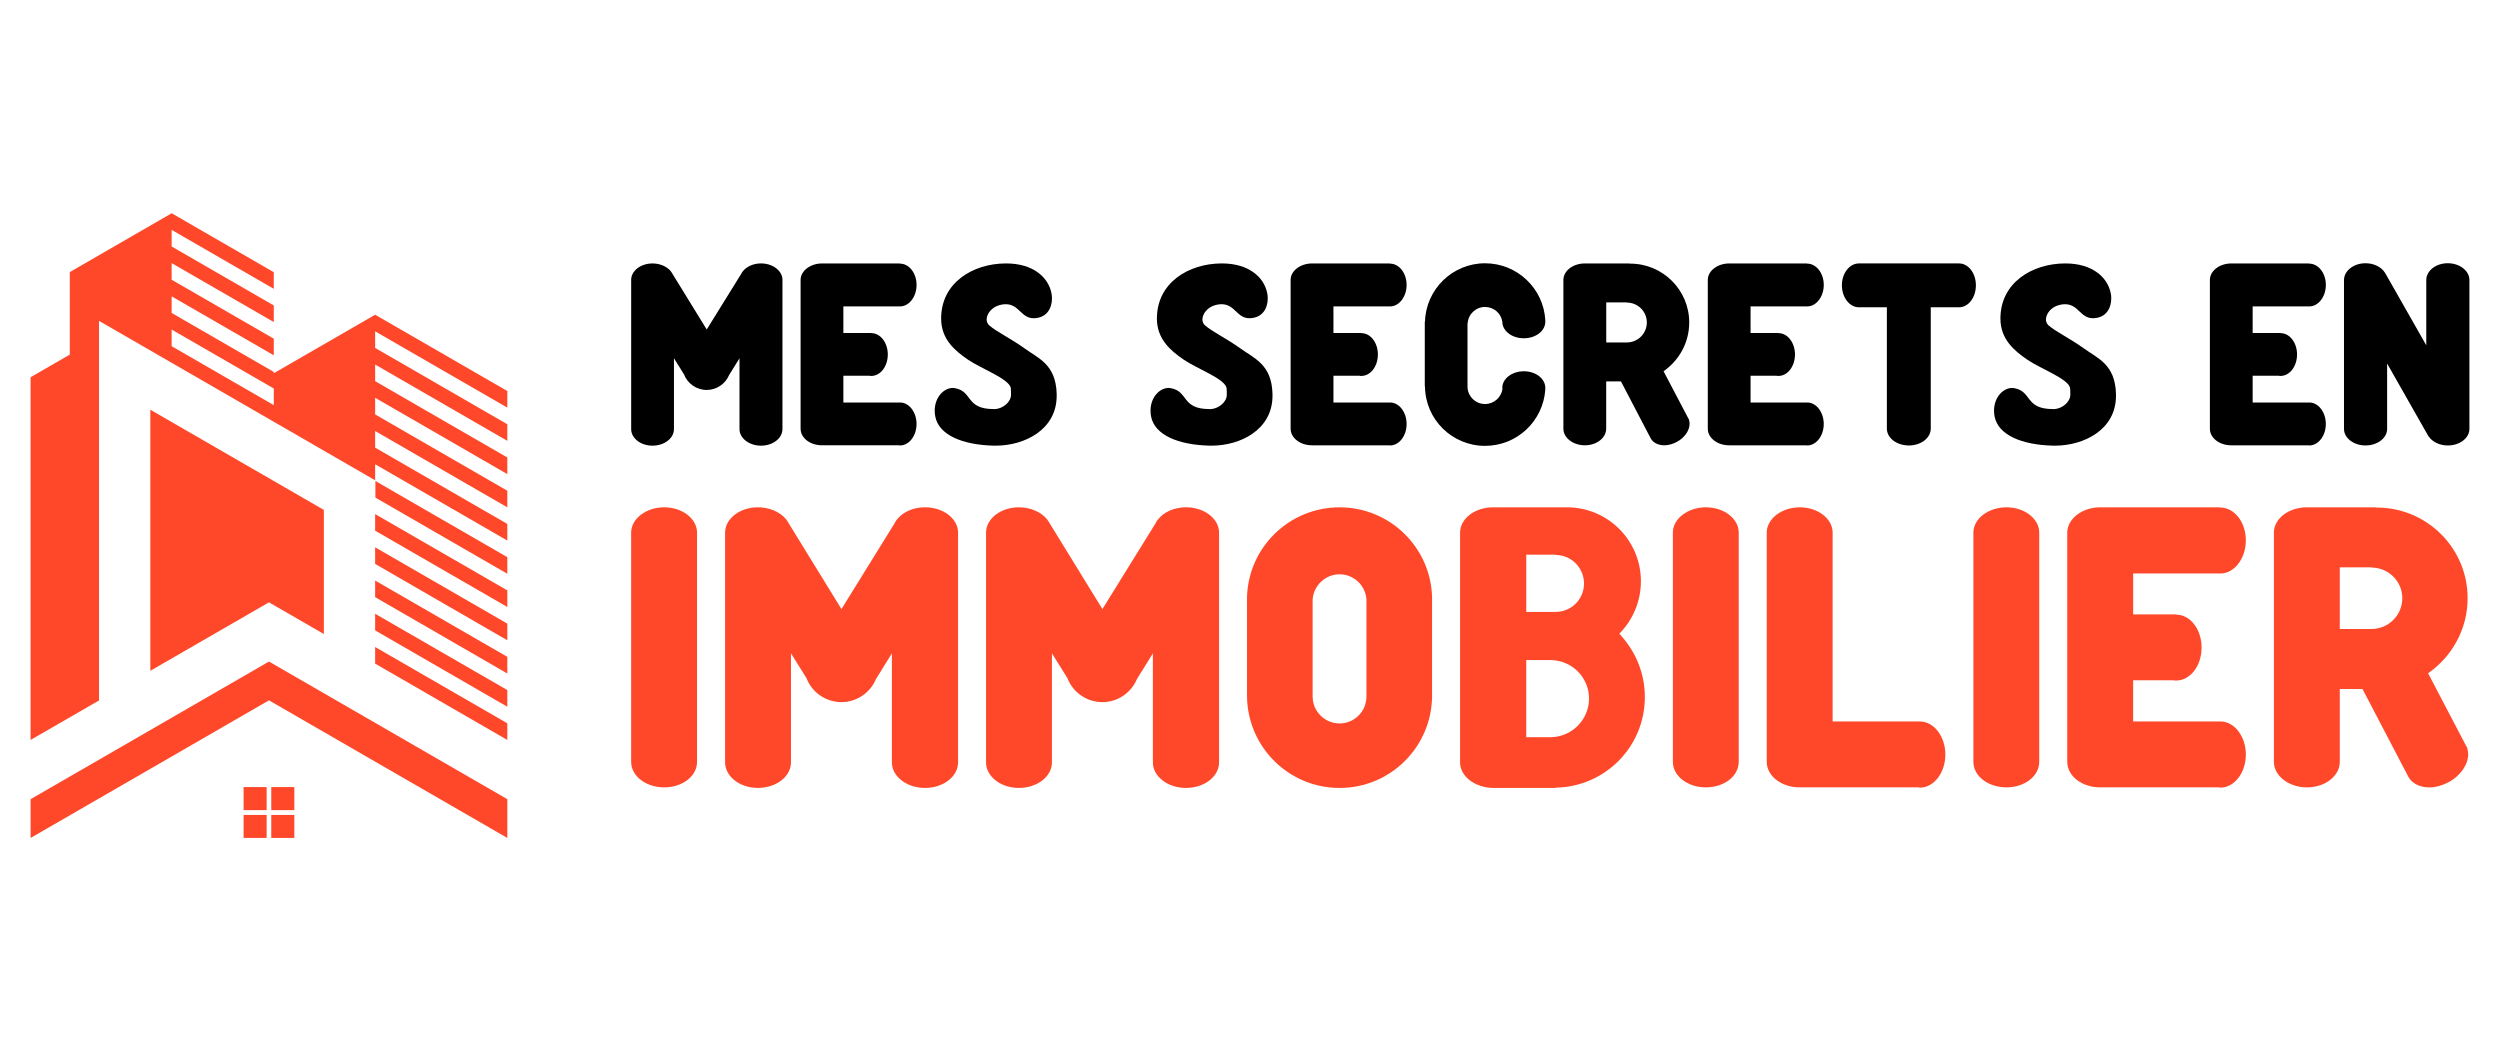
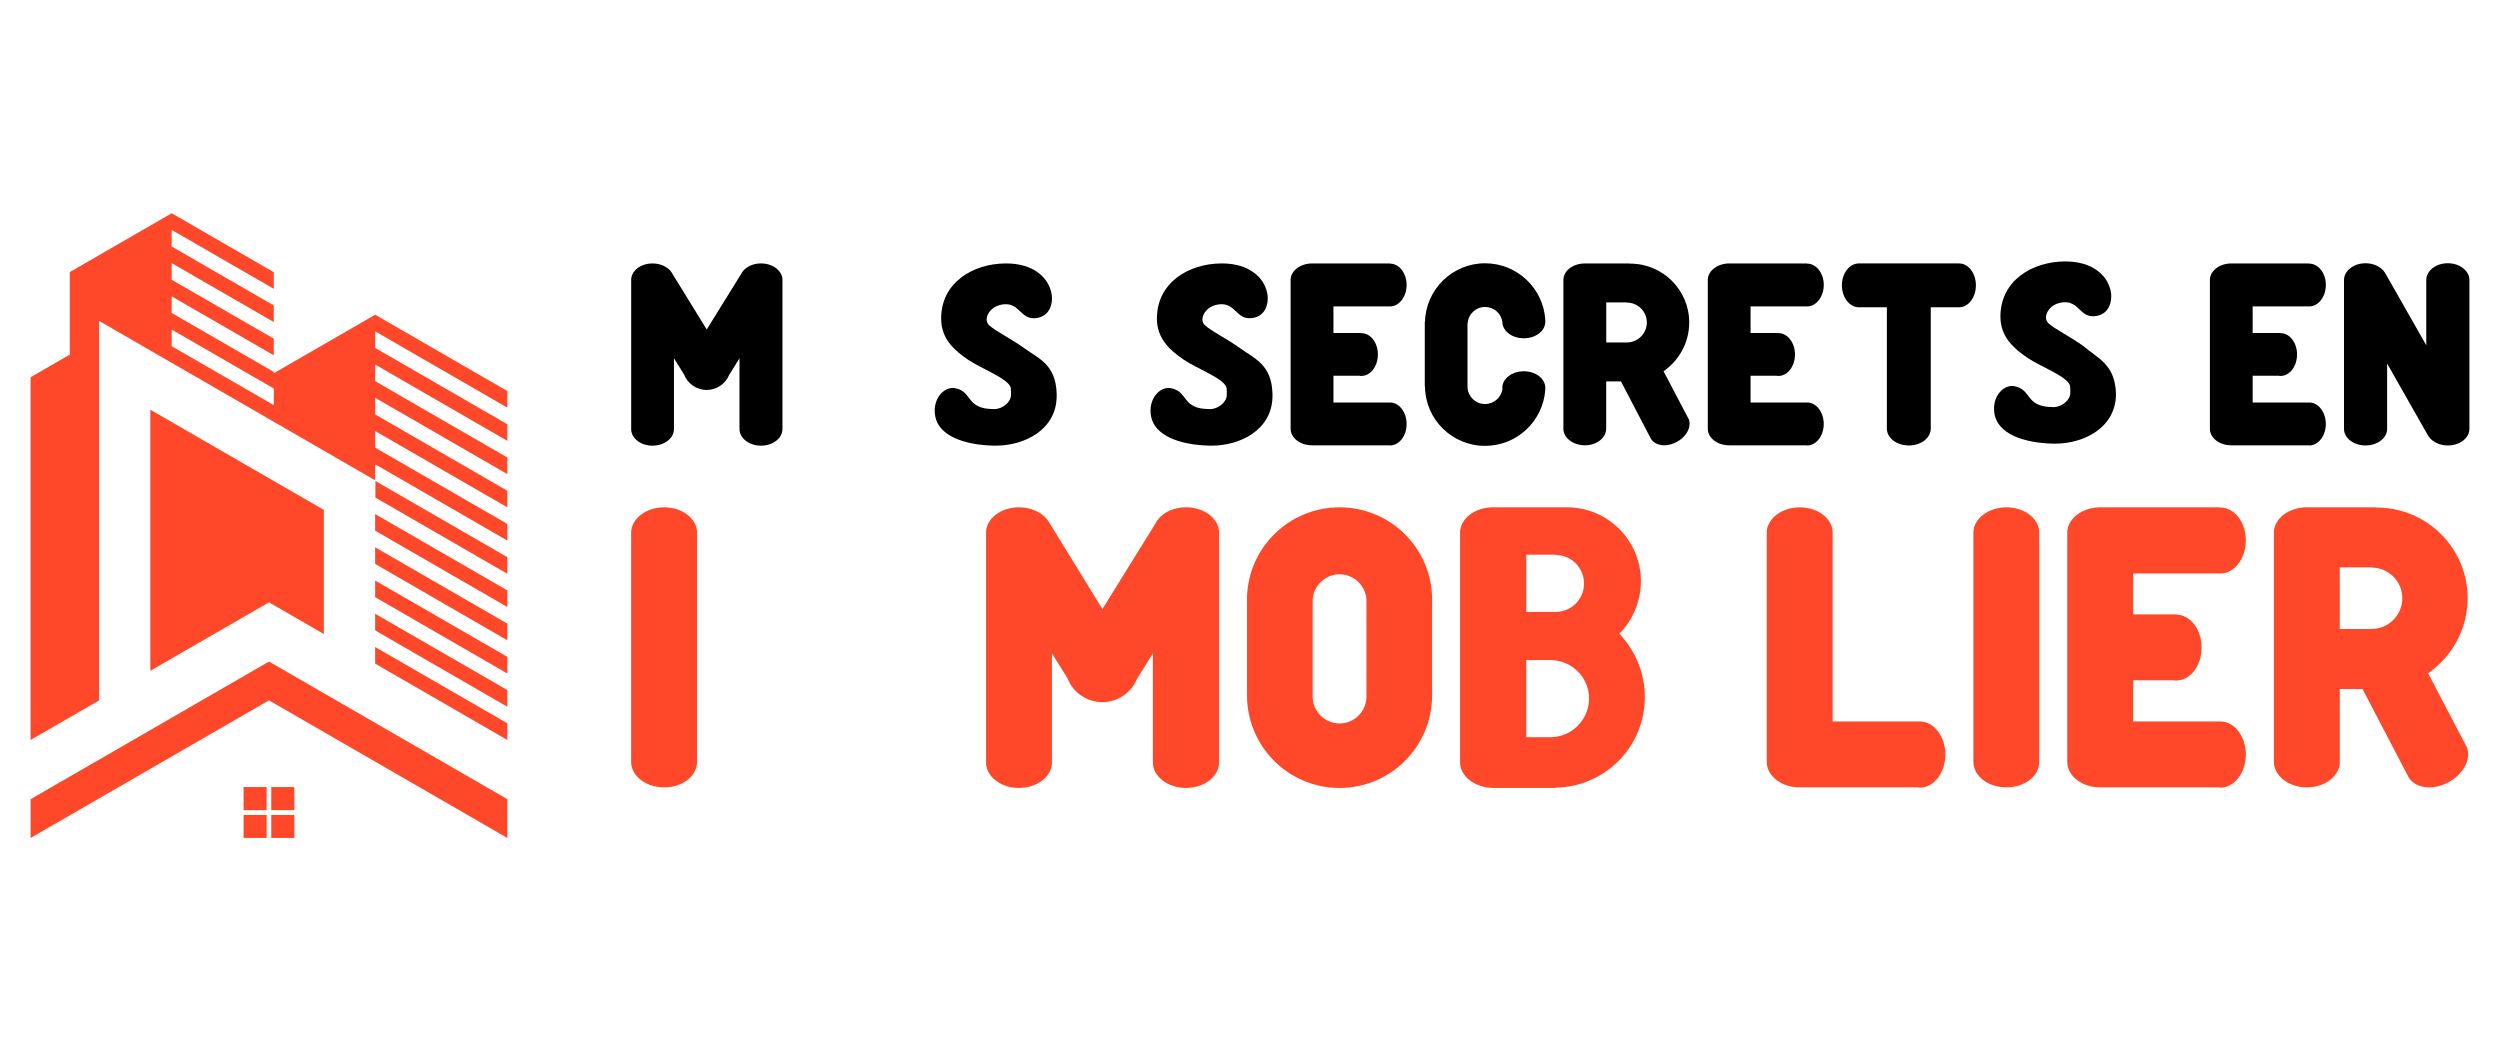
<svg xmlns="http://www.w3.org/2000/svg" version="1.1" id="Calque_1" x="0px" y="0px" width="213px" height="89.563px" viewBox="-31.125 -29.438 213 89.563" enable-background="new -31.125 -29.438 213 89.563" xml:space="preserve">
  <g>
    <g>
      <path fill="#FF482A" d="M12.099,20.863L0.837,14.361v1.415l11.262,6.501V20.863z M12.099,23.695L0.837,17.192v1.416l11.262,6.506    V23.695z M12.099,26.525L0.837,20.024v1.415l11.262,6.505V26.525z M12.099,29.356L0.837,22.855v1.416l11.262,6.505V29.356z     M-7.798,5.08L-16.5,0.058v-1.417l8.702,5.023V5.08z M0.837,27.103l11.262,6.503v-1.418L0.837,25.686V27.103z M12.099,19.447    v-1.414l-11.24-6.491v1.416L12.099,19.447z M-22.688-2.1L0.837,11.483v-1.367l11.262,6.501v-1.416l-11.262-6.5V7.285l11.262,6.502    v-1.415L0.837,5.87V4.453l11.262,6.503V9.54L0.837,3.038V1.621l11.262,6.501V6.708L0.837,0.206v-1.415l11.262,6.501V3.877    L0.837-2.624l-8.635,4.985V2.25L-16.5-2.774v-1.415l8.702,5.023v-1.416L-16.5-5.604v-1.417l8.702,5.023v-1.415L-16.5-8.437v-1.415    l8.702,5.023v-1.416l-8.702-5.023l-8.678,5.01v7.031l-3.341,1.929v30.903l5.831-3.364V-2.1z M-8.209,21.881l4.677,2.7V14.007    L-18.317,5.47v22.244L-8.209,21.881z M-8.013,37.62h1.964v1.964h-1.964V37.62z M-10.372,39.992h1.965v1.963h-1.965V39.992z     M-8.013,39.992h1.964v1.963h-1.964V39.992z M-10.372,37.62h1.965v1.964h-1.965V37.62z M12.099,41.955v-3.303L-8.209,26.926    l-20.31,11.727v3.303l20.31-11.725L12.099,41.955z" />
    </g>
    <g>
      <g>
        <path d="M33.71,8.533c-1.009,0-1.83-0.637-1.83-1.41c0-0.033,0.015-0.046,0.015-0.063H31.88V1.088l-0.885,1.426     c-0.31,0.745-1.054,1.272-1.908,1.272c-0.883,0-1.645-0.559-1.938-1.334l-0.853-1.365V7.06v0.063c0,0.773-0.808,1.41-1.831,1.41     c-1.008,0-1.814-0.637-1.814-1.41V7.06V-5.613c0.015-0.76,0.821-1.38,1.814-1.38c0.651,0,1.227,0.264,1.55,0.652l0.032,0.044     c0.062,0.079,0.093,0.141,0.141,0.219l2.899,4.713l2.932-4.73c0.031-0.062,0.062-0.123,0.107-0.185l0.018-0.017     c0.31-0.417,0.9-0.698,1.566-0.698c1.008,0,1.815,0.621,1.83,1.38V7.058v0.063C35.539,7.896,34.733,8.533,33.71,8.533z" />
-         <path d="M45.478-3.332H40.73v2.264h2.39v0.014c0.775,0,1.396,0.823,1.396,1.814c0,1.008-0.62,1.831-1.412,1.831     c-0.047,0-0.108,0-0.155-0.017H40.73v2.281h4.855c0.76,0.015,1.38,0.838,1.38,1.83c0,1.009-0.637,1.83-1.412,1.83     c-0.03,0-0.046-0.014-0.076-0.014h-6.578c-0.992,0-1.813-0.621-1.813-1.414V7.043V-5.613c0.017-0.76,0.838-1.38,1.831-1.38h0.154     h6.467v0.016h0.016c0.775,0,1.412,0.805,1.412,1.814c0,1.008-0.637,1.831-1.412,1.831H45.478z" />
        <path d="M58.904,4.112v0.17c0,2.9-2.745,4.25-5.196,4.25h-0.154c-2.668-0.063-4.684-0.9-4.994-2.482     c-0.032-0.171-0.048-0.341-0.048-0.496c0-1.163,0.791-1.938,1.537-1.938c0.062,0,0.123,0,0.171,0.015     c1.551,0.265,0.9,1.783,3.305,1.783h0.171c0.65-0.062,1.318-0.604,1.318-1.226c0-0.107,0-0.51-0.031-0.619     c-0.25-0.777-2.512-1.599-3.629-2.358c-1.132-0.774-2.295-1.753-2.295-3.505c0-3.085,2.729-4.683,5.491-4.7h0.046     c2.265,0,3.583,1.147,3.862,2.528c0.03,0.14,0.045,0.296,0.045,0.45c0,0.791-0.403,1.66-1.533,1.691h-0.032     c-1.07,0-1.226-1.194-2.374-1.194c-0.14,0-0.31,0.017-0.481,0.063c-0.713,0.17-1.147,0.76-1.147,1.24     c0,0.185,0.078,0.373,0.217,0.496c0.62,0.542,1.831,1.116,2.979,1.94C57.37,1.118,58.827,1.599,58.904,4.112z" />
        <path d="M77.292,4.112v0.17c0,2.9-2.745,4.25-5.194,4.25H71.94c-2.667-0.063-4.685-0.9-4.993-2.482     C66.917,5.879,66.9,5.709,66.9,5.554c0-1.163,0.79-1.938,1.534-1.938c0.064,0,0.124,0,0.173,0.015     c1.551,0.265,0.898,1.783,3.303,1.783h0.172c0.65-0.062,1.317-0.604,1.317-1.226c0-0.107,0-0.51-0.032-0.619     c-0.248-0.777-2.512-1.599-3.63-2.358c-1.13-0.774-2.294-1.753-2.294-3.505c0-3.085,2.729-4.683,5.489-4.7h0.048     c2.265,0,3.583,1.147,3.861,2.528c0.031,0.14,0.046,0.296,0.046,0.45c0,0.791-0.402,1.66-1.535,1.691h-0.03     c-1.069,0-1.226-1.194-2.374-1.194c-0.138,0-0.31,0.017-0.481,0.063c-0.713,0.17-1.147,0.76-1.147,1.24     c0,0.185,0.078,0.373,0.218,0.496c0.619,0.542,1.829,1.116,2.979,1.94C75.758,1.118,77.215,1.599,77.292,4.112z" />
        <path d="M87.229-3.332h-4.745v2.264h2.388v0.014c0.777,0,1.399,0.823,1.399,1.814c0,1.008-0.622,1.831-1.413,1.831     c-0.047,0-0.11,0-0.156-0.017h-2.218v2.281h4.854c0.759,0.015,1.38,0.838,1.38,1.83c0,1.009-0.635,1.83-1.41,1.83     c-0.032,0-0.046-0.014-0.08-0.014h-6.574c-0.994,0-1.818-0.621-1.818-1.414V7.043V-5.613c0.017-0.76,0.839-1.38,1.832-1.38h0.153     h6.469v0.016h0.017c0.774,0,1.41,0.805,1.41,1.814c0,1.008-0.636,1.831-1.41,1.831H87.229z" />
        <path d="M100.535,3.6v0.154c-0.187,2.685-2.404,4.795-5.135,4.795c-2.807,0-5.088-2.25-5.117-5.057h-0.017v-5.522h0.017     c0.079-2.759,2.341-4.977,5.117-4.977c2.747,0,4.995,2.157,5.135,4.854v0.123c0,0.791-0.821,1.413-1.829,1.413     c-1.012,0-1.833-0.622-1.833-1.413c-0.107-0.712-0.73-1.256-1.474-1.256c-0.776,0-1.428,0.606-1.475,1.381h-0.017v0.11v5.29     v0.031c0.017,0.807,0.685,1.458,1.491,1.458c0.761,0,1.379-0.557,1.491-1.287c-0.018-0.03-0.018-0.062-0.018-0.092     c0-0.776,0.821-1.411,1.833-1.411C99.714,2.189,100.535,2.824,100.535,3.6z" />
        <path d="M112.677,6.128c0.012,0.03,0.029,0.047,0.044,0.078l0.045,0.092l0.032,0.063h-0.017c0.03,0.092,0.047,0.2,0.047,0.31     c0,0.558-0.419,1.195-1.102,1.55c-0.355,0.187-0.715,0.281-1.057,0.281c-0.51,0-0.961-0.217-1.161-0.607     c0-0.014-0.017-0.014-0.017-0.029l-2.511-4.81h-1.257v3.972v0.06c0,0.777-0.808,1.414-1.815,1.414s-1.832-0.636-1.832-1.414     v-0.06V-5.613c0.019-0.76,0.824-1.38,1.832-1.38h0.078h3.723v0.016h0.063c2.775,0,5.025,2.249,5.025,5.009     c0,1.722-0.868,3.242-2.188,4.158L112.677,6.128z M107.479-3.674h-1.752v3.413h1.752c0.945,0,1.706-0.76,1.706-1.707     c0-0.931-0.761-1.691-1.706-1.691V-3.674z" />
        <path d="M122.768-3.332h-4.745v2.264h2.388v0.014c0.775,0,1.396,0.823,1.396,1.814c0,1.008-0.621,1.831-1.41,1.831     c-0.047,0-0.109,0-0.156-0.017h-2.218v2.281h4.855c0.761,0.015,1.38,0.838,1.38,1.83c0,1.009-0.639,1.83-1.41,1.83     c-0.033,0-0.047-0.014-0.08-0.014h-6.574c-0.994,0-1.815-0.621-1.815-1.414V7.043V-5.613c0.016-0.76,0.838-1.38,1.829-1.38h0.156     h6.468v0.016h0.017c0.771,0,1.41,0.805,1.41,1.814c0,1.008-0.639,1.831-1.41,1.831H122.768z" />
        <path d="M133.376-3.257V7.012v0.063c0,0.807-0.84,1.441-1.861,1.441c-1.041,0-1.879-0.634-1.879-1.441V7.012V-3.257h-2.404     c-0.79-0.015-1.428-0.852-1.428-1.875s0.638-1.845,1.428-1.862h8.549c0.806,0,1.44,0.837,1.44,1.862     c0,1.039-0.635,1.875-1.44,1.875H133.376z" />
-         <path d="M149.157,4.112v0.17c0,2.9-2.743,4.25-5.197,4.25h-0.153c-2.666-0.063-4.683-0.9-4.992-2.482     c-0.032-0.171-0.049-0.341-0.049-0.496c0-1.163,0.791-1.938,1.536-1.938c0.061,0,0.123,0,0.173,0.015     c1.55,0.265,0.899,1.783,3.302,1.783h0.17c0.651-0.062,1.32-0.604,1.32-1.226c0-0.107,0-0.51-0.033-0.619     c-0.246-0.777-2.514-1.599-3.628-2.358c-1.131-0.774-2.295-1.753-2.295-3.505c0-3.085,2.726-4.683,5.49-4.7h0.045     c2.262,0,3.583,1.147,3.862,2.528c0.032,0.14,0.046,0.296,0.046,0.45c0,0.791-0.405,1.66-1.534,1.691h-0.031     c-1.072,0-1.227-1.194-2.374-1.194c-0.141,0-0.31,0.017-0.479,0.063c-0.716,0.17-1.147,0.76-1.147,1.24     c0,0.185,0.077,0.373,0.217,0.496c0.62,0.542,1.829,1.116,2.977,1.94C147.624,1.118,149.081,1.599,149.157,4.112z" />
+         <path d="M149.157,4.112c0,2.9-2.743,4.25-5.197,4.25h-0.153c-2.666-0.063-4.683-0.9-4.992-2.482     c-0.032-0.171-0.049-0.341-0.049-0.496c0-1.163,0.791-1.938,1.536-1.938c0.061,0,0.123,0,0.173,0.015     c1.55,0.265,0.899,1.783,3.302,1.783h0.17c0.651-0.062,1.32-0.604,1.32-1.226c0-0.107,0-0.51-0.033-0.619     c-0.246-0.777-2.514-1.599-3.628-2.358c-1.131-0.774-2.295-1.753-2.295-3.505c0-3.085,2.726-4.683,5.49-4.7h0.045     c2.262,0,3.583,1.147,3.862,2.528c0.032,0.14,0.046,0.296,0.046,0.45c0,0.791-0.405,1.66-1.534,1.691h-0.031     c-1.072,0-1.227-1.194-2.374-1.194c-0.141,0-0.31,0.017-0.479,0.063c-0.716,0.17-1.147,0.76-1.147,1.24     c0,0.185,0.077,0.373,0.217,0.496c0.62,0.542,1.829,1.116,2.977,1.94C147.624,1.118,149.081,1.599,149.157,4.112z" />
        <path d="M165.547-3.332h-4.746v2.264h2.387v0.014c0.776,0,1.396,0.823,1.396,1.814c0,1.008-0.62,1.831-1.413,1.831     c-0.046,0-0.106,0-0.151-0.017h-2.219v2.281h4.855c0.759,0.015,1.379,0.838,1.379,1.83c0,1.009-0.639,1.83-1.413,1.83     c-0.029,0-0.047-0.014-0.078-0.014h-6.572c-0.994,0-1.815-0.621-1.815-1.414V7.043V-5.613c0.017-0.76,0.835-1.38,1.829-1.38     h0.153h6.471v0.016h0.014c0.775,0,1.413,0.805,1.413,1.814c0,1.008-0.638,1.831-1.413,1.831H165.547z" />
        <path d="M177.423,8.516c-0.695,0-1.317-0.309-1.61-0.758h-0.019l-3.535-6.221v5.567c0,0.777-0.822,1.411-1.842,1.411     c-1.012,0-1.834-0.635-1.834-1.411V-5.598c0.016-0.776,0.822-1.412,1.834-1.412c0.729,0,1.347,0.325,1.643,0.791l0.029,0.044     c0.018,0.017,0.018,0.032,0.03,0.049l3.475,6.108v-5.581c0.015-0.776,0.821-1.412,1.83-1.412c1.011,0,1.832,0.636,1.845,1.412     V7.104C179.269,7.882,178.45,8.516,177.423,8.516z" />
      </g>
      <g>
        <path fill="#FF482A" d="M25.467,37.646c-1.554,0-2.818-0.956-2.818-2.175V35.4V15.909c0.024-1.171,1.289-2.125,2.818-2.125     c1.53,0,2.771,0.953,2.796,2.125V35.4v0.071C28.263,36.69,27.021,37.646,25.467,37.646z" />
-         <path fill="#FF482A" d="M47.683,37.695c-1.553,0-2.82-0.979-2.82-2.176c0-0.048,0.025-0.07,0.025-0.094h-0.025v-9.197     l-1.36,2.197c-0.479,1.146-1.624,1.958-2.938,1.958c-1.36,0-2.533-0.86-2.985-2.055l-1.314-2.102v9.196v0.095     c0,1.195-1.242,2.176-2.819,2.176c-1.552,0-2.794-0.98-2.794-2.176v-0.095V15.909c0.025-1.171,1.265-2.125,2.794-2.125     c1.004,0,1.888,0.405,2.389,1.001l0.048,0.071c0.096,0.119,0.145,0.215,0.215,0.335l4.468,7.263l4.514-7.287     c0.049-0.095,0.097-0.191,0.167-0.286l0.023-0.025c0.479-0.644,1.386-1.074,2.413-1.074c1.552,0,2.795,0.953,2.818,2.125v19.515     v0.095C50.5,36.717,49.258,37.695,47.683,37.695z" />
        <path fill="#FF482A" d="M69.919,37.695c-1.553,0-2.819-0.979-2.819-2.176c0-0.048,0.023-0.07,0.023-0.094H67.1v-9.197     l-1.363,2.198c-0.478,1.146-1.624,1.959-2.938,1.959c-1.361,0-2.531-0.861-2.986-2.056l-1.313-2.102v9.197v0.094     c0,1.197-1.243,2.176-2.819,2.176c-1.552,0-2.795-0.979-2.795-2.176v-0.094V15.909c0.024-1.171,1.268-2.125,2.795-2.125     c1.004,0,1.887,0.405,2.389,1.001l0.048,0.071c0.095,0.119,0.143,0.215,0.216,0.335l4.467,7.263l4.515-7.287     c0.048-0.095,0.096-0.191,0.167-0.286l0.025-0.025c0.477-0.644,1.385-1.074,2.413-1.074c1.55,0,2.794,0.953,2.819,2.125v19.515     v0.095C72.738,36.717,71.493,37.695,69.919,37.695z" />
        <path fill="#FF482A" d="M90.888,29.933c-0.071,4.299-3.56,7.763-7.881,7.763c-4.326,0-7.813-3.464-7.886-7.763V21.43     c0.119-4.252,3.608-7.644,7.886-7.644c4.271,0,7.761,3.39,7.881,7.644v0.236v8.123V29.933z M85.296,21.714v-0.095     c-0.093-1.196-1.095-2.127-2.289-2.127c-1.195,0-2.199,0.931-2.295,2.127v0.168v8.121v0.047c0.022,1.242,1.052,2.244,2.295,2.244     c1.261,0,2.289-1.025,2.289-2.291v-0.095v-7.931v-0.094V21.714z" />
        <path fill="#FF482A" d="M109.016,29.955c0,4.228-3.39,7.644-7.596,7.715v0.025h-5.326c-1.553-0.025-2.82-0.979-2.82-2.176v-0.094     V15.909c0.024-1.171,1.266-2.125,2.82-2.125h6.28c3.488,0,6.307,2.816,6.307,6.307c0,1.743-0.715,3.319-1.842,4.466     C108.178,25.967,109.016,27.852,109.016,29.955z M101.397,17.845v-0.025h-2.484v4.876h2.484h0.023     c1.335,0,2.413-1.076,2.413-2.414s-1.078-2.437-2.413-2.437H101.397z M100.94,26.802h-2.029v6.568h2.029h0.027     c1.813,0,3.294-1.481,3.294-3.298c0-1.813-1.481-3.271-3.294-3.271H100.94z" />
-         <path fill="#FF482A" d="M114.222,37.646c-1.553,0-2.818-0.956-2.818-2.175V35.4V15.909c0.022-1.171,1.287-2.125,2.818-2.125     c1.528,0,2.771,0.953,2.793,2.125V35.4v0.071C117.015,36.69,115.771,37.646,114.222,37.646z" />
        <path fill="#FF482A" d="M132.445,37.67c-0.049,0-0.071-0.025-0.118-0.025h-10.129c-1.528,0-2.796-0.955-2.796-2.174v-0.071     v-19.49c0.024-1.171,1.29-2.125,2.82-2.125c1.525,0,2.769,0.953,2.794,2.125v16.123h7.478c1.17,0.026,2.125,1.292,2.125,2.819     C134.619,36.406,133.64,37.67,132.445,37.67z" />
        <path fill="#FF482A" d="M139.825,37.646c-1.553,0-2.817-0.956-2.817-2.175V35.4V15.909c0.021-1.171,1.287-2.125,2.817-2.125     c1.528,0,2.769,0.953,2.793,2.125V35.4v0.071C142.618,36.69,141.375,37.646,139.825,37.646z" />
        <path fill="#FF482A" d="M157.929,19.424h-7.309v3.483h3.678v0.026c1.196,0,2.152,1.264,2.152,2.794     c0,1.552-0.956,2.818-2.178,2.818c-0.068,0-0.164,0-0.238-0.025h-3.416v3.512h7.479c1.17,0.026,2.124,1.292,2.124,2.819     c0,1.555-0.978,2.818-2.173,2.818c-0.048,0-0.071-0.023-0.121-0.023h-10.126c-1.529,0-2.796-0.956-2.796-2.175V35.4V15.909     c0.026-1.171,1.29-2.125,2.817-2.125h0.242h9.96v0.022h0.024c1.194,0,2.172,1.243,2.172,2.795c0,1.554-0.978,2.822-2.172,2.822     H157.929z" />
        <path fill="#FF482A" d="M178.926,33.992c0.022,0.046,0.047,0.072,0.069,0.12l0.073,0.143l0.047,0.096h-0.024     c0.048,0.146,0.073,0.31,0.073,0.477c0,0.861-0.646,1.84-1.697,2.391c-0.549,0.286-1.099,0.429-1.624,0.429     c-0.79,0-1.481-0.333-1.791-0.93c0-0.026-0.024-0.026-0.024-0.05l-3.869-7.404h-1.934v6.115v0.094     c0,1.195-1.243,2.175-2.796,2.175c-1.551,0-2.817-0.979-2.817-2.175v-0.094V15.909c0.021-1.171,1.265-2.125,2.817-2.125h0.121     h5.73v0.022h0.097c4.274,0,7.739,3.463,7.739,7.715c0,2.652-1.336,4.994-3.368,6.402L178.926,33.992z M170.922,18.896h-2.697     v5.254h2.697c1.457,0,2.629-1.17,2.629-2.627c0-1.432-1.172-2.602-2.629-2.602V18.896L170.922,18.896z" />
      </g>
    </g>
  </g>
</svg>